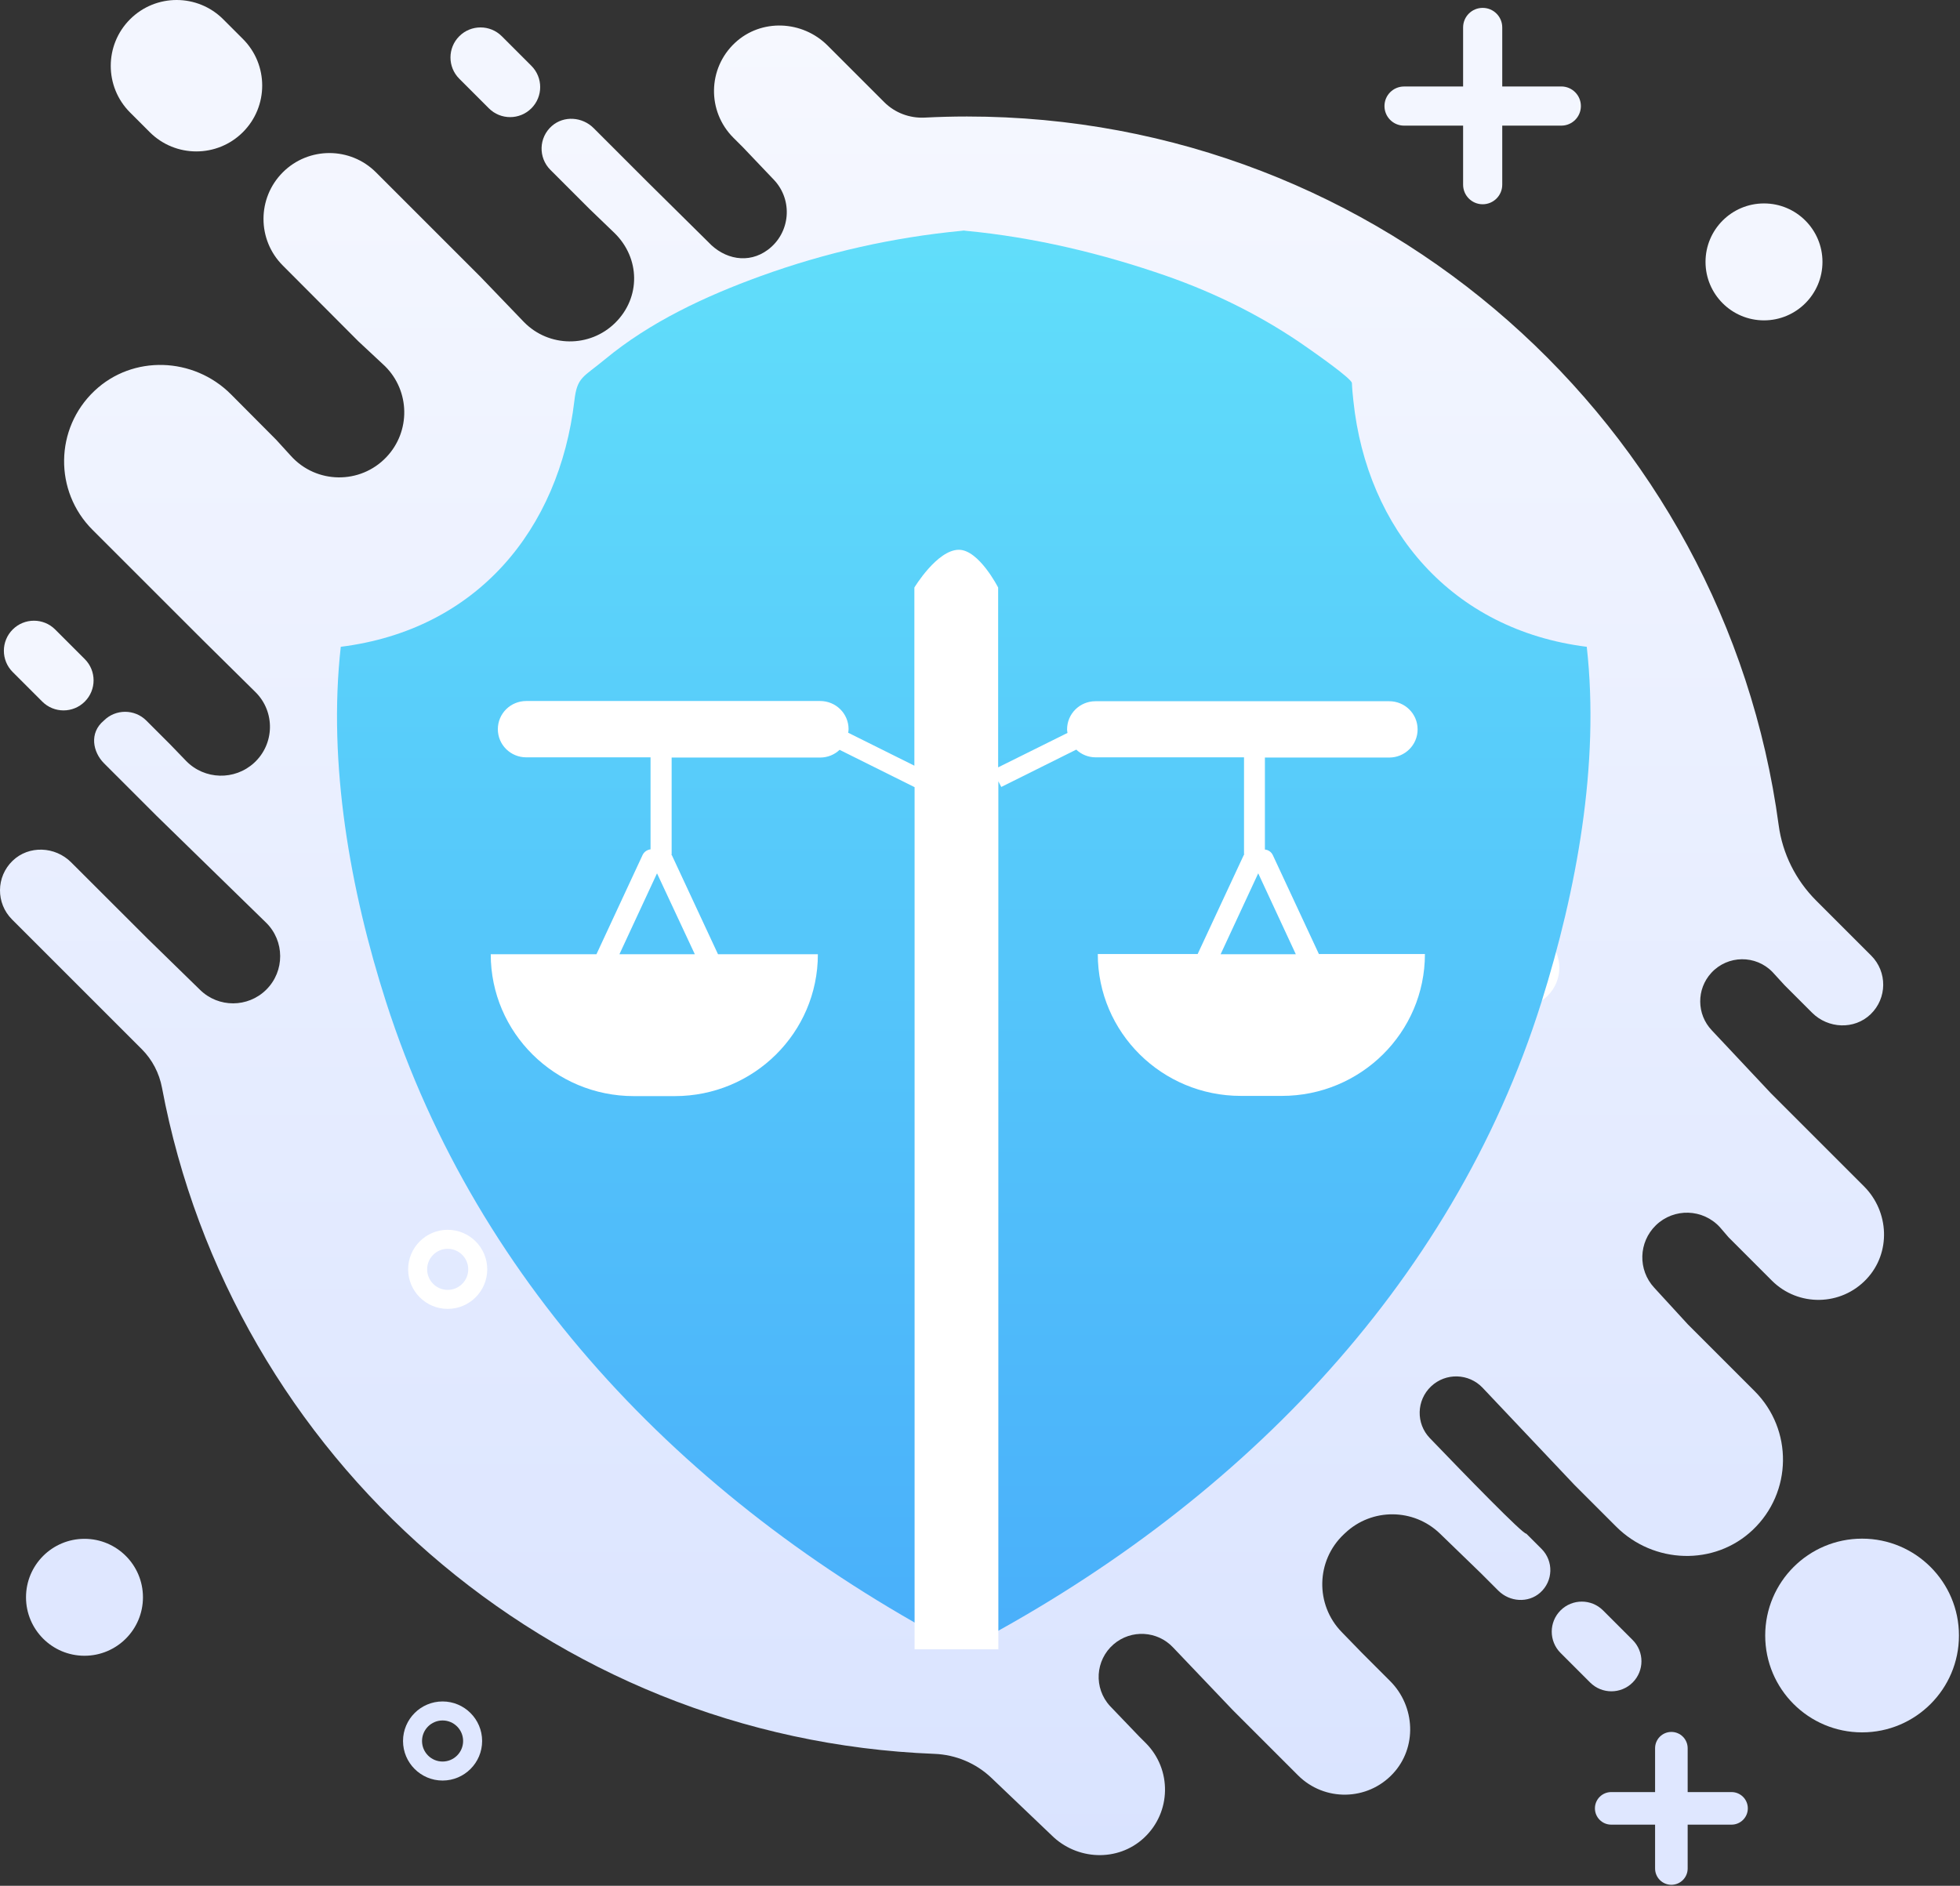
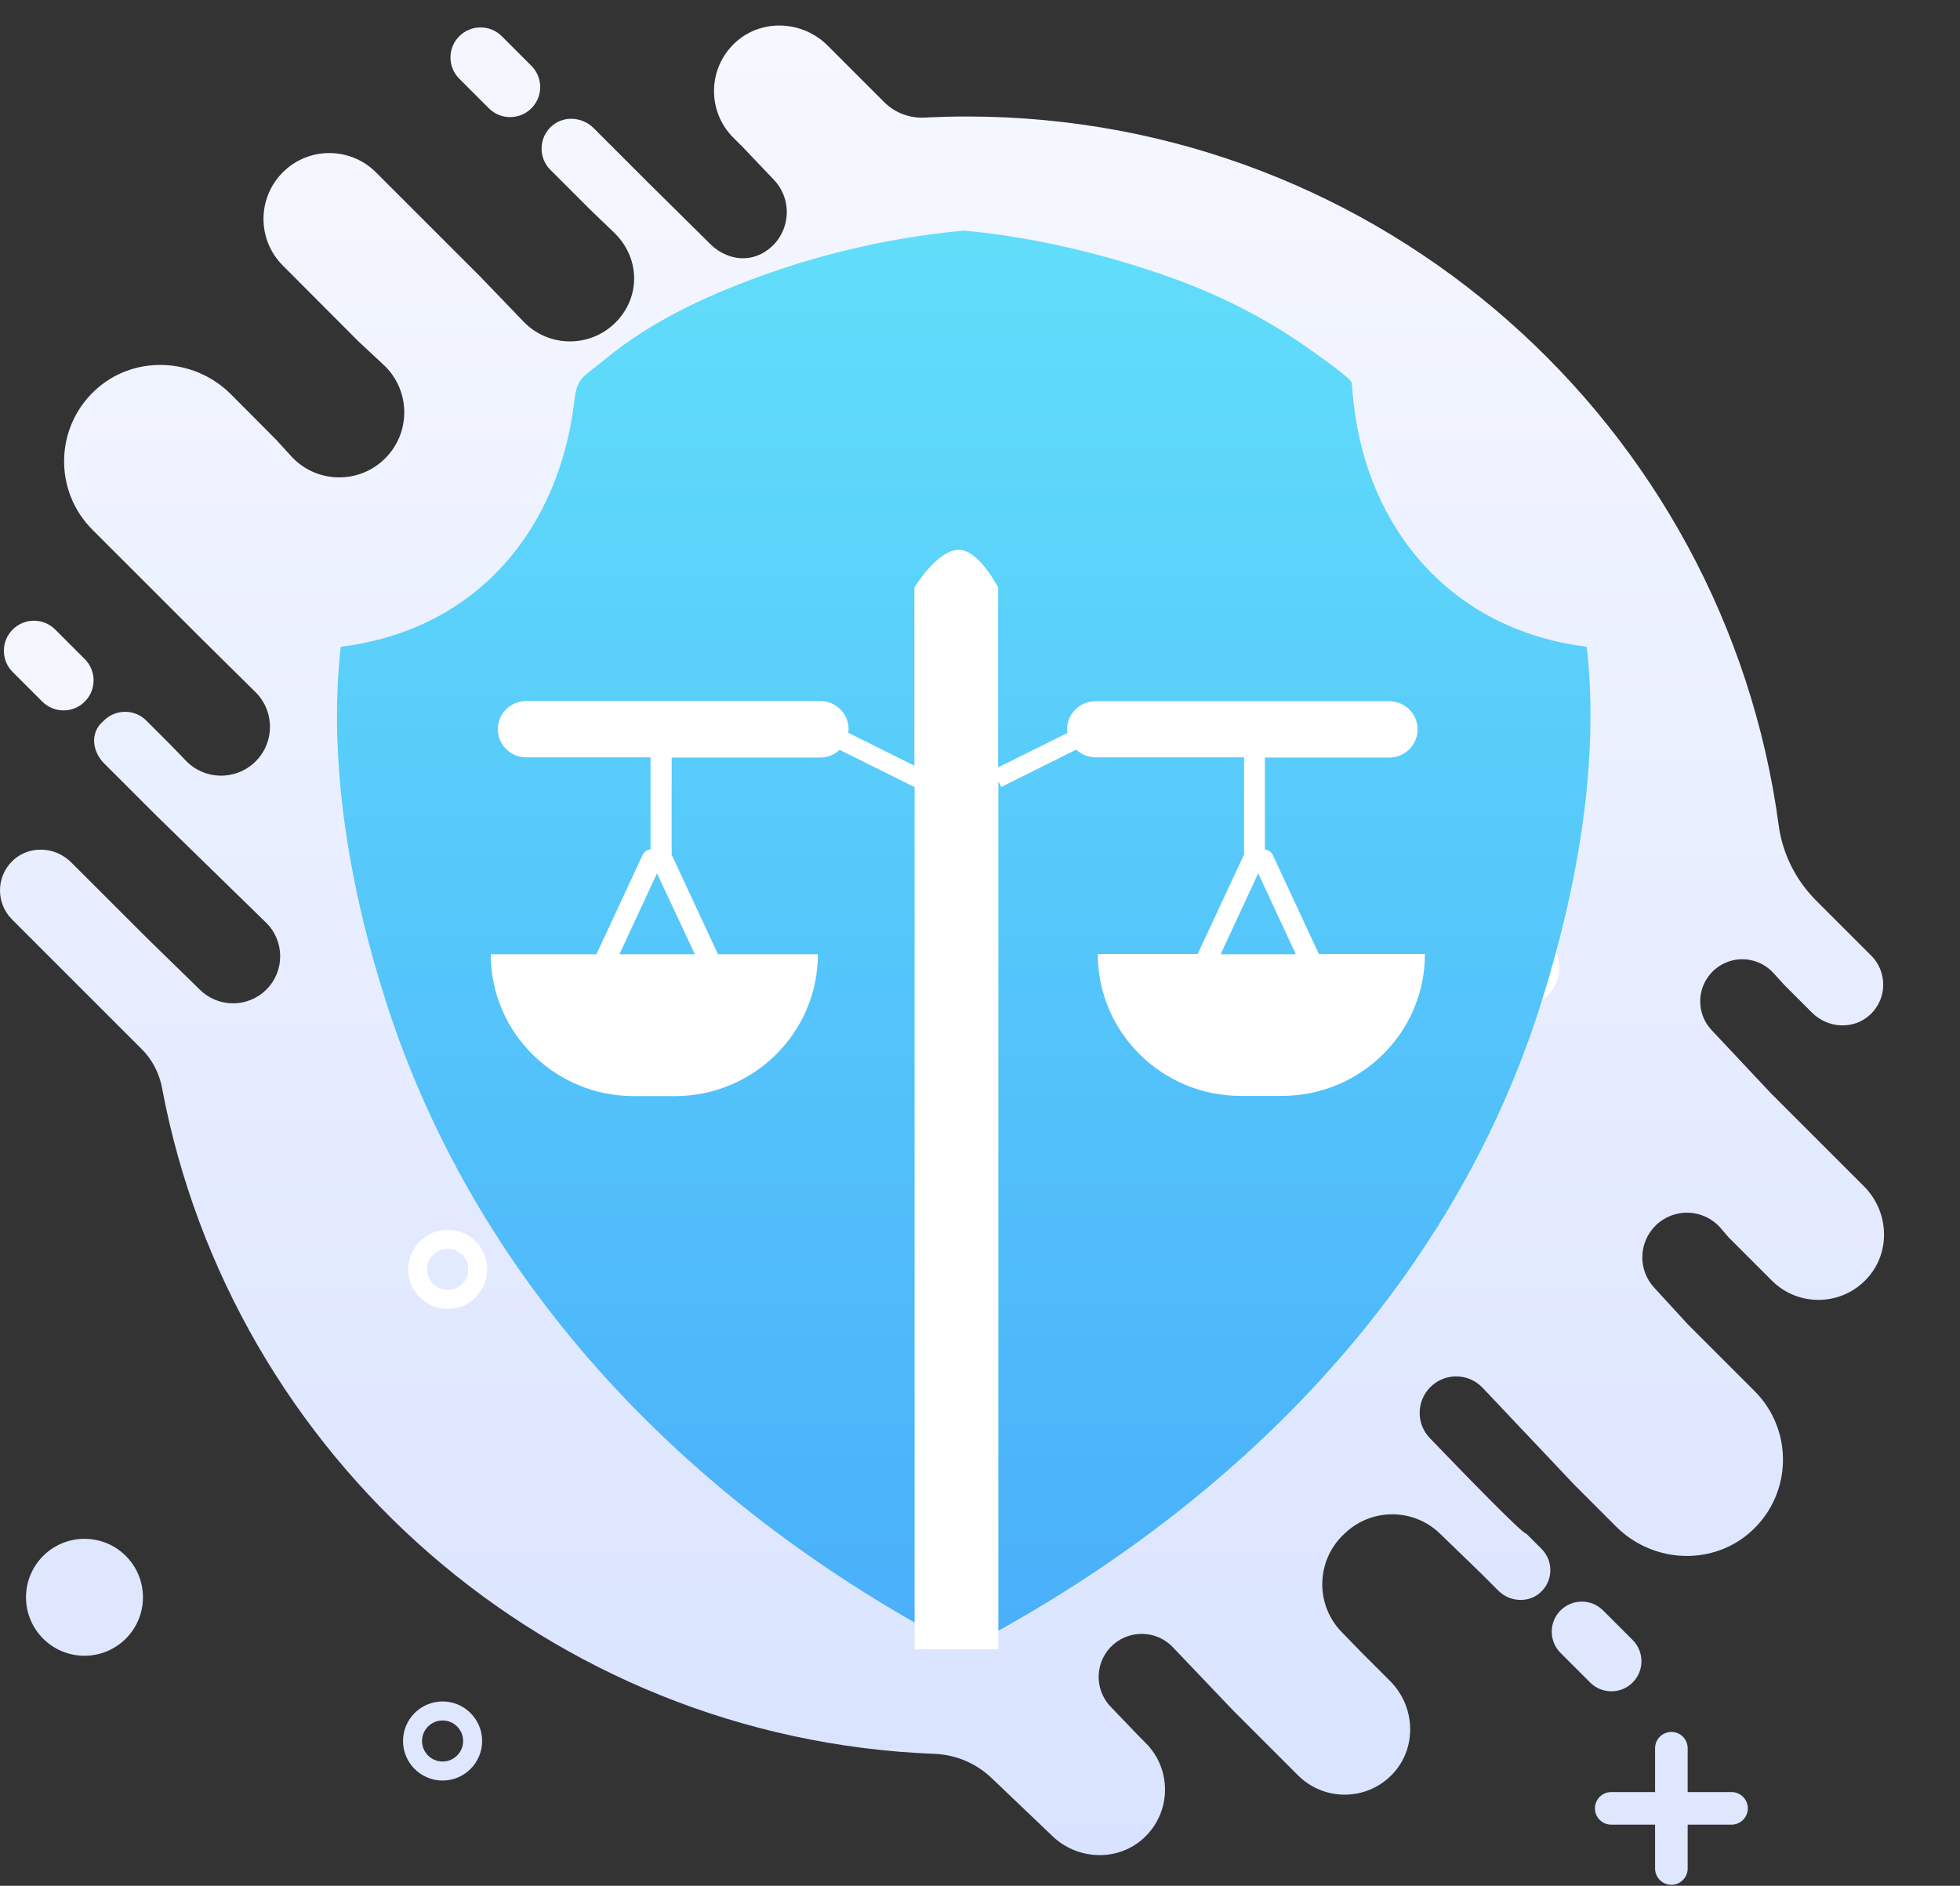
<svg xmlns="http://www.w3.org/2000/svg" width="663px" height="638px" viewBox="0 0 663 638" version="1.1">
  <rect x="0" y="0" width="663" height="638" fill="#333333" stroke="none" />
  <title>编组 25</title>
  <defs>
    <linearGradient x1="50%" y1="-0.001%" x2="50%" y2="99.999%" id="linearGradient-1">
      <stop stop-color="#F6F8FF" offset="1.918004e-05%" />
      <stop stop-color="#D9E3FF" offset="100%" />
    </linearGradient>
    <linearGradient x1="50%" y1="0%" x2="50%" y2="100%" id="linearGradient-2">
      <stop stop-color="#61DEFA" offset="0%" />
      <stop stop-color="#49AFFA" offset="100%" />
    </linearGradient>
  </defs>
  <g id="页面-1" stroke="none" stroke-width="1" fill="none" fill-rule="evenodd">
    <g id="编组-25" transform="translate(0, 0)">
      <g id="编组" fill-rule="nonzero">
-         <circle id="椭圆形" fill="#F3F6FF" cx="596.698" cy="88.605" r="19.78" />
        <circle id="椭圆形" fill="#DFE7FF" cx="28.578" cy="540.395" r="19.78" />
        <path d="M149.708,602.395 C142.328,602.395 136.328,596.395 136.328,589.015 C136.328,581.635 142.328,575.635 149.708,575.635 C157.088,575.635 163.088,581.635 163.088,589.015 C163.088,596.395 157.088,602.395 149.708,602.395 Z M149.708,582.065 C145.878,582.065 142.758,585.185 142.758,589.015 C142.758,592.845 145.878,595.965 149.708,595.965 C153.538,595.965 156.658,592.845 156.658,589.015 C156.658,585.185 153.538,582.065 149.708,582.065 Z" id="形状" fill="#DFE7FF" />
-         <path d="M528.138,29.255 L508.158,29.255 L508.158,9.285 C508.158,5.625 505.198,2.665 501.538,2.665 C497.878,2.665 494.918,5.625 494.918,9.285 L494.918,29.265 L474.938,29.265 C471.278,29.265 468.318,32.225 468.318,35.885 C468.318,39.545 471.278,42.505 474.938,42.505 L494.918,42.505 L494.918,62.485 C494.918,66.145 497.878,69.105 501.538,69.105 C505.198,69.105 508.158,66.145 508.158,62.485 L508.158,42.505 L528.138,42.505 C531.798,42.505 534.758,39.545 534.758,35.885 C534.758,32.225 531.788,29.255 528.138,29.255 Z" id="路径" fill="#F3F6FF" />
        <path d="M585.718,606.295 L570.878,606.295 L570.878,591.455 C570.878,588.415 568.408,585.945 565.368,585.945 C562.328,585.945 559.858,588.415 559.858,591.455 L559.858,606.295 L545.018,606.295 C541.978,606.295 539.508,608.765 539.508,611.805 C539.508,614.845 541.978,617.315 545.018,617.315 L559.858,617.315 L559.858,632.155 C559.858,635.195 562.328,637.665 565.368,637.665 C568.408,637.665 570.878,635.195 570.878,632.155 L570.878,617.315 L585.718,617.315 C588.758,617.315 591.228,614.845 591.228,611.805 C591.228,608.765 588.758,606.295 585.718,606.295 Z" id="路径" fill="#DFE7FF" />
-         <path d="M50.648,44.705 C59.348,53.405 73.468,53.405 82.168,44.705 L82.168,44.705 C90.868,36.005 90.868,21.885 82.168,13.185 L75.508,6.525 C66.808,-2.175 52.688,-2.175 43.988,6.525 L43.988,6.525 C35.288,15.225 35.288,29.345 43.988,38.045 L50.648,44.705 Z" id="路径" fill="#F3F6FF" />
        <path d="M165.368,36.645 C169.338,40.615 175.778,40.615 179.748,36.645 C183.718,32.675 183.718,26.235 179.748,22.265 L169.738,12.255 C165.768,8.285 159.328,8.285 155.358,12.255 C151.388,16.225 151.388,22.665 155.358,26.635 L165.368,36.645 Z" id="路径" fill="#F3F6FF" />
        <path d="M14.298,237.365 C18.268,241.335 24.708,241.335 28.678,237.365 L28.678,237.365 C32.648,233.395 32.648,226.955 28.678,222.985 L18.668,212.975 C14.698,209.005 8.258,209.005 4.288,212.975 C0.318,216.945 0.318,223.385 4.288,227.355 L14.298,237.365 Z" id="路径" fill="#F3F6FF" />
        <path d="M542.258,544.835 C538.288,540.865 531.848,540.865 527.878,544.835 C523.908,548.805 523.908,555.245 527.878,559.215 L537.888,569.225 C541.858,573.195 548.298,573.195 552.268,569.225 C556.238,565.255 556.238,558.815 552.268,554.845 L542.258,544.835 Z" id="路径" fill="#DFE7FF" />
-         <circle id="椭圆形" fill="#DFE7FF" cx="629.878" cy="553.325" r="32.77" />
        <path d="M630.528,401.365 L599.018,369.855 L579.048,348.585 C573.878,343.155 573.808,334.645 578.888,329.125 L578.888,329.125 C584.438,323.095 593.928,322.985 599.608,328.895 L603.648,333.305 L612.968,342.625 C618.378,348.035 627.258,348.445 632.768,343.135 C638.378,337.725 638.448,328.785 632.958,323.295 L614.328,304.665 C607.448,297.785 602.968,288.845 601.668,279.205 C583.448,143.815 467.468,39.415 327.088,39.415 C322.298,39.415 317.538,39.545 312.808,39.785 C307.698,40.045 302.708,38.175 299.098,34.555 L279.958,15.415 C271.408,6.865 257.488,6.235 248.638,14.475 C239.348,23.125 239.158,37.665 248.048,46.565 L251.388,49.905 L261.798,60.845 C268.338,67.765 267.368,78.845 259.718,84.525 C253.208,89.355 245.038,87.785 239.528,81.835 L218.838,61.375 L200.798,43.335 C196.968,39.505 190.738,39.055 186.668,42.625 C182.208,46.545 182.048,53.335 186.178,57.465 L199.318,70.605 L207.878,78.845 C216.578,87.365 216.768,100.645 208.118,109.205 L208.118,109.205 C199.528,117.695 185.668,117.585 177.228,108.945 L162.488,93.615 L127.178,58.305 C118.478,49.605 104.358,49.605 95.658,58.305 L95.658,58.305 C86.958,67.005 86.958,81.125 95.658,89.825 L121.268,115.515 L130.248,123.895 C138.738,132.325 138.938,145.985 130.698,154.655 L130.698,154.655 C121.878,163.945 107.008,163.765 98.418,154.255 L93.458,148.815 L78.098,133.375 C65.478,120.755 44.898,119.975 31.938,132.255 C18.488,144.985 18.268,166.225 31.278,179.235 L68.618,216.565 L86.418,234.155 C93.128,240.795 92.918,251.705 85.958,258.085 L85.958,258.085 C79.378,264.115 69.198,263.835 62.968,257.455 L57.618,251.905 L49.508,243.795 C45.538,239.825 39.098,239.825 35.128,243.795 L35.128,243.795 C30.068,247.995 31.438,254.485 35.188,258.235 L52.978,276.025 L89.968,312.115 C96.348,318.335 96.378,328.585 90.048,334.845 L90.048,334.845 C83.868,340.955 73.928,340.995 67.708,334.925 L50.038,317.685 L24.058,291.735 C18.648,286.325 9.768,285.915 4.258,291.225 C-1.352,296.635 -1.422,305.575 4.068,311.065 L47.958,354.955 C51.508,358.505 53.868,363.065 54.798,368.005 C78.288,492.935 185.598,588.275 316.098,593.365 C323.298,593.645 330.158,596.525 335.378,601.505 C343.838,609.585 355.648,620.845 355.648,620.845 C364.198,629.395 378.118,630.025 386.968,621.785 C396.258,613.135 396.448,598.595 387.558,589.695 L385.298,587.435 L375.488,577.195 C369.898,571.135 370.458,561.645 376.718,556.275 L376.718,556.275 C382.648,551.195 391.528,551.695 396.848,557.405 L417.068,578.625 L439.088,600.645 C447.988,609.535 462.528,609.345 471.178,600.065 C479.418,591.225 478.778,577.295 470.238,568.745 L460.738,559.245 C460.738,559.245 457.718,556.135 453.848,552.155 C444.818,542.875 445.138,527.995 454.548,519.105 L455.028,518.655 C464.048,510.135 478.178,510.225 487.098,518.855 L500.918,532.235 L506.828,538.145 C510.658,541.975 516.898,542.425 520.958,538.855 C525.418,534.935 525.578,528.145 521.448,524.015 L516.298,518.865 C515.358,519.305 495.468,498.825 483.668,486.545 C478.918,481.605 479.108,473.755 484.078,469.045 L484.078,469.045 C489.028,464.355 496.848,464.575 501.528,469.525 L532.558,502.345 L546.708,516.495 C559.328,529.115 579.898,529.895 592.868,517.625 C606.318,504.895 606.538,483.655 593.528,470.645 L570.958,448.075 L559.558,435.645 C553.988,429.625 554.238,420.265 560.118,414.545 L560.118,414.545 C566.228,408.605 576.038,408.905 581.788,415.195 L584.708,418.595 L599.348,433.245 C608.248,442.145 622.788,441.945 631.438,432.665 C639.708,423.835 639.078,409.915 630.528,401.365 Z" id="路径" fill="url(#linearGradient-1)" />
        <path d="M358.328,122.245 L343.488,122.245 L343.488,107.405 C343.488,104.365 341.018,101.895 337.978,101.895 C334.938,101.895 332.468,104.365 332.468,107.405 L332.468,122.245 L317.628,122.245 C314.588,122.245 312.118,124.715 312.118,127.755 C312.118,130.795 314.588,133.265 317.628,133.265 L332.468,133.265 L332.468,148.105 C332.468,151.145 334.938,153.615 337.978,153.615 C341.018,153.615 343.488,151.145 343.488,148.105 L343.488,133.265 L358.328,133.265 C361.368,133.265 363.838,130.795 363.838,127.755 C363.838,124.715 361.368,122.245 358.328,122.245 Z" id="路径" fill="#FFFFFF" />
        <path d="M514.088,340.785 C506.708,340.785 500.708,334.785 500.708,327.405 C500.708,320.025 506.708,314.025 514.088,314.025 C521.468,314.025 527.468,320.025 527.468,327.405 C527.458,334.785 521.458,340.785 514.088,340.785 Z M514.088,320.455 C510.258,320.455 507.138,323.575 507.138,327.405 C507.138,331.235 510.258,334.355 514.088,334.355 C517.918,334.355 521.038,331.235 521.038,327.405 C521.038,323.575 517.918,320.455 514.088,320.455 Z" id="形状" fill="#FFFFFF" />
        <path d="M151.438,442.825 C144.058,442.825 138.058,436.825 138.058,429.445 C138.058,422.065 144.058,416.065 151.438,416.065 C158.818,416.065 164.818,422.065 164.818,429.445 C164.818,436.825 158.808,442.825 151.438,442.825 Z M151.438,422.495 C147.608,422.495 144.488,425.615 144.488,429.445 C144.488,433.275 147.608,436.395 151.438,436.395 C155.268,436.395 158.388,433.275 158.388,429.445 C158.388,425.615 155.268,422.495 151.438,422.495 Z" id="形状" fill="#FFFFFF" />
      </g>
      <g id="下载" transform="translate(114, 74)" />
      <g id="编组-24" transform="translate(114, 78)">
        <path d="M422.746,140.824 C377.029,135.106 348.385,101.082 343.799,57.6 C343.587,55.624 343.376,53.576 343.305,51.6 C343.235,50.047 329.901,40.8 328.207,39.6 C313.674,29.365 297.588,21.318 280.656,15.388 C258.785,7.765 235.785,2.259 212.574,0.071 C212.433,0.071 212.292,0 212.151,0 L211.869,0 C211.727,0 211.586,0.071 211.445,0.071 C188.196,2.284 165.321,7.43 143.363,15.388 C124.667,22.165 105.901,30.918 90.662,43.553 C83.254,49.694 81.208,49.482 80.291,57.6 C75.14,101.082 47.414,135.035 1.273,140.824 C-3.171,180.494 4.519,223.341 16.583,260.965 C47.696,357.812 120.293,432.282 212.01,480 C303.232,432.494 377.099,357.741 407.436,260.965 C419.289,223.129 427.191,180.635 422.746,140.824 Z" id="路径" fill="url(#linearGradient-2)" />
        <path d="M332.174,244.845 L316.558,211.322 C316.067,210.254 315.044,209.528 313.873,209.416 L313.873,178.293 L355.917,178.293 C361.216,178.293 365.527,174.058 365.527,168.765 C365.527,163.472 361.216,159.237 355.917,159.237 L256.566,159.237 C251.267,159.237 246.956,163.472 246.956,168.765 C246.956,169.188 247.027,169.541 247.097,169.965 L223.638,181.61 L223.638,120.774 C223.638,120.774 217.137,108 210.353,108 C203.004,108 195.302,120.774 195.302,120.774 L195.302,181.045 L172.903,169.894 C172.973,169.471 173.044,169.118 173.044,168.694 C173.044,163.401 168.733,159.167 163.434,159.167 L64.013,159.167 C58.713,159.167 54.403,163.401 54.403,168.694 C54.403,173.987 58.713,178.222 64.013,178.222 L106.056,178.222 L106.056,209.345 C104.926,209.487 103.866,210.192 103.371,211.251 L87.755,244.845 L52,244.845 C52,271.381 73.693,292.836 100.403,292.836 L114.253,292.836 C140.963,292.836 162.657,271.381 162.657,244.845 L128.88,244.845 L113.264,211.322 L113.052,211.11 L113.193,211.11 L113.193,178.293 L163.434,178.293 C165.978,178.293 168.309,177.304 170.005,175.681 L195.373,188.314 L195.373,480 L223.708,480 L223.708,186.338 L224.698,188.244 L250.065,175.611 C251.761,177.234 254.093,178.222 256.637,178.222 L306.807,178.222 L306.807,211.039 L306.948,211.039 L306.736,211.251 L291.12,244.774 L257.343,244.774 C257.343,271.31 279.037,292.765 305.747,292.765 L319.597,292.765 C346.307,292.765 368,271.31 368,244.774 L332.174,244.774 L332.174,244.845 Z M121.037,244.845 L95.528,244.845 L108.247,217.462 L121.037,244.845 L121.037,244.845 Z M298.893,244.845 L311.612,217.462 L324.331,244.845 L298.893,244.845 L298.893,244.845 Z" id="形状" fill="#FFFFFF" />
      </g>
    </g>
  </g>
</svg>